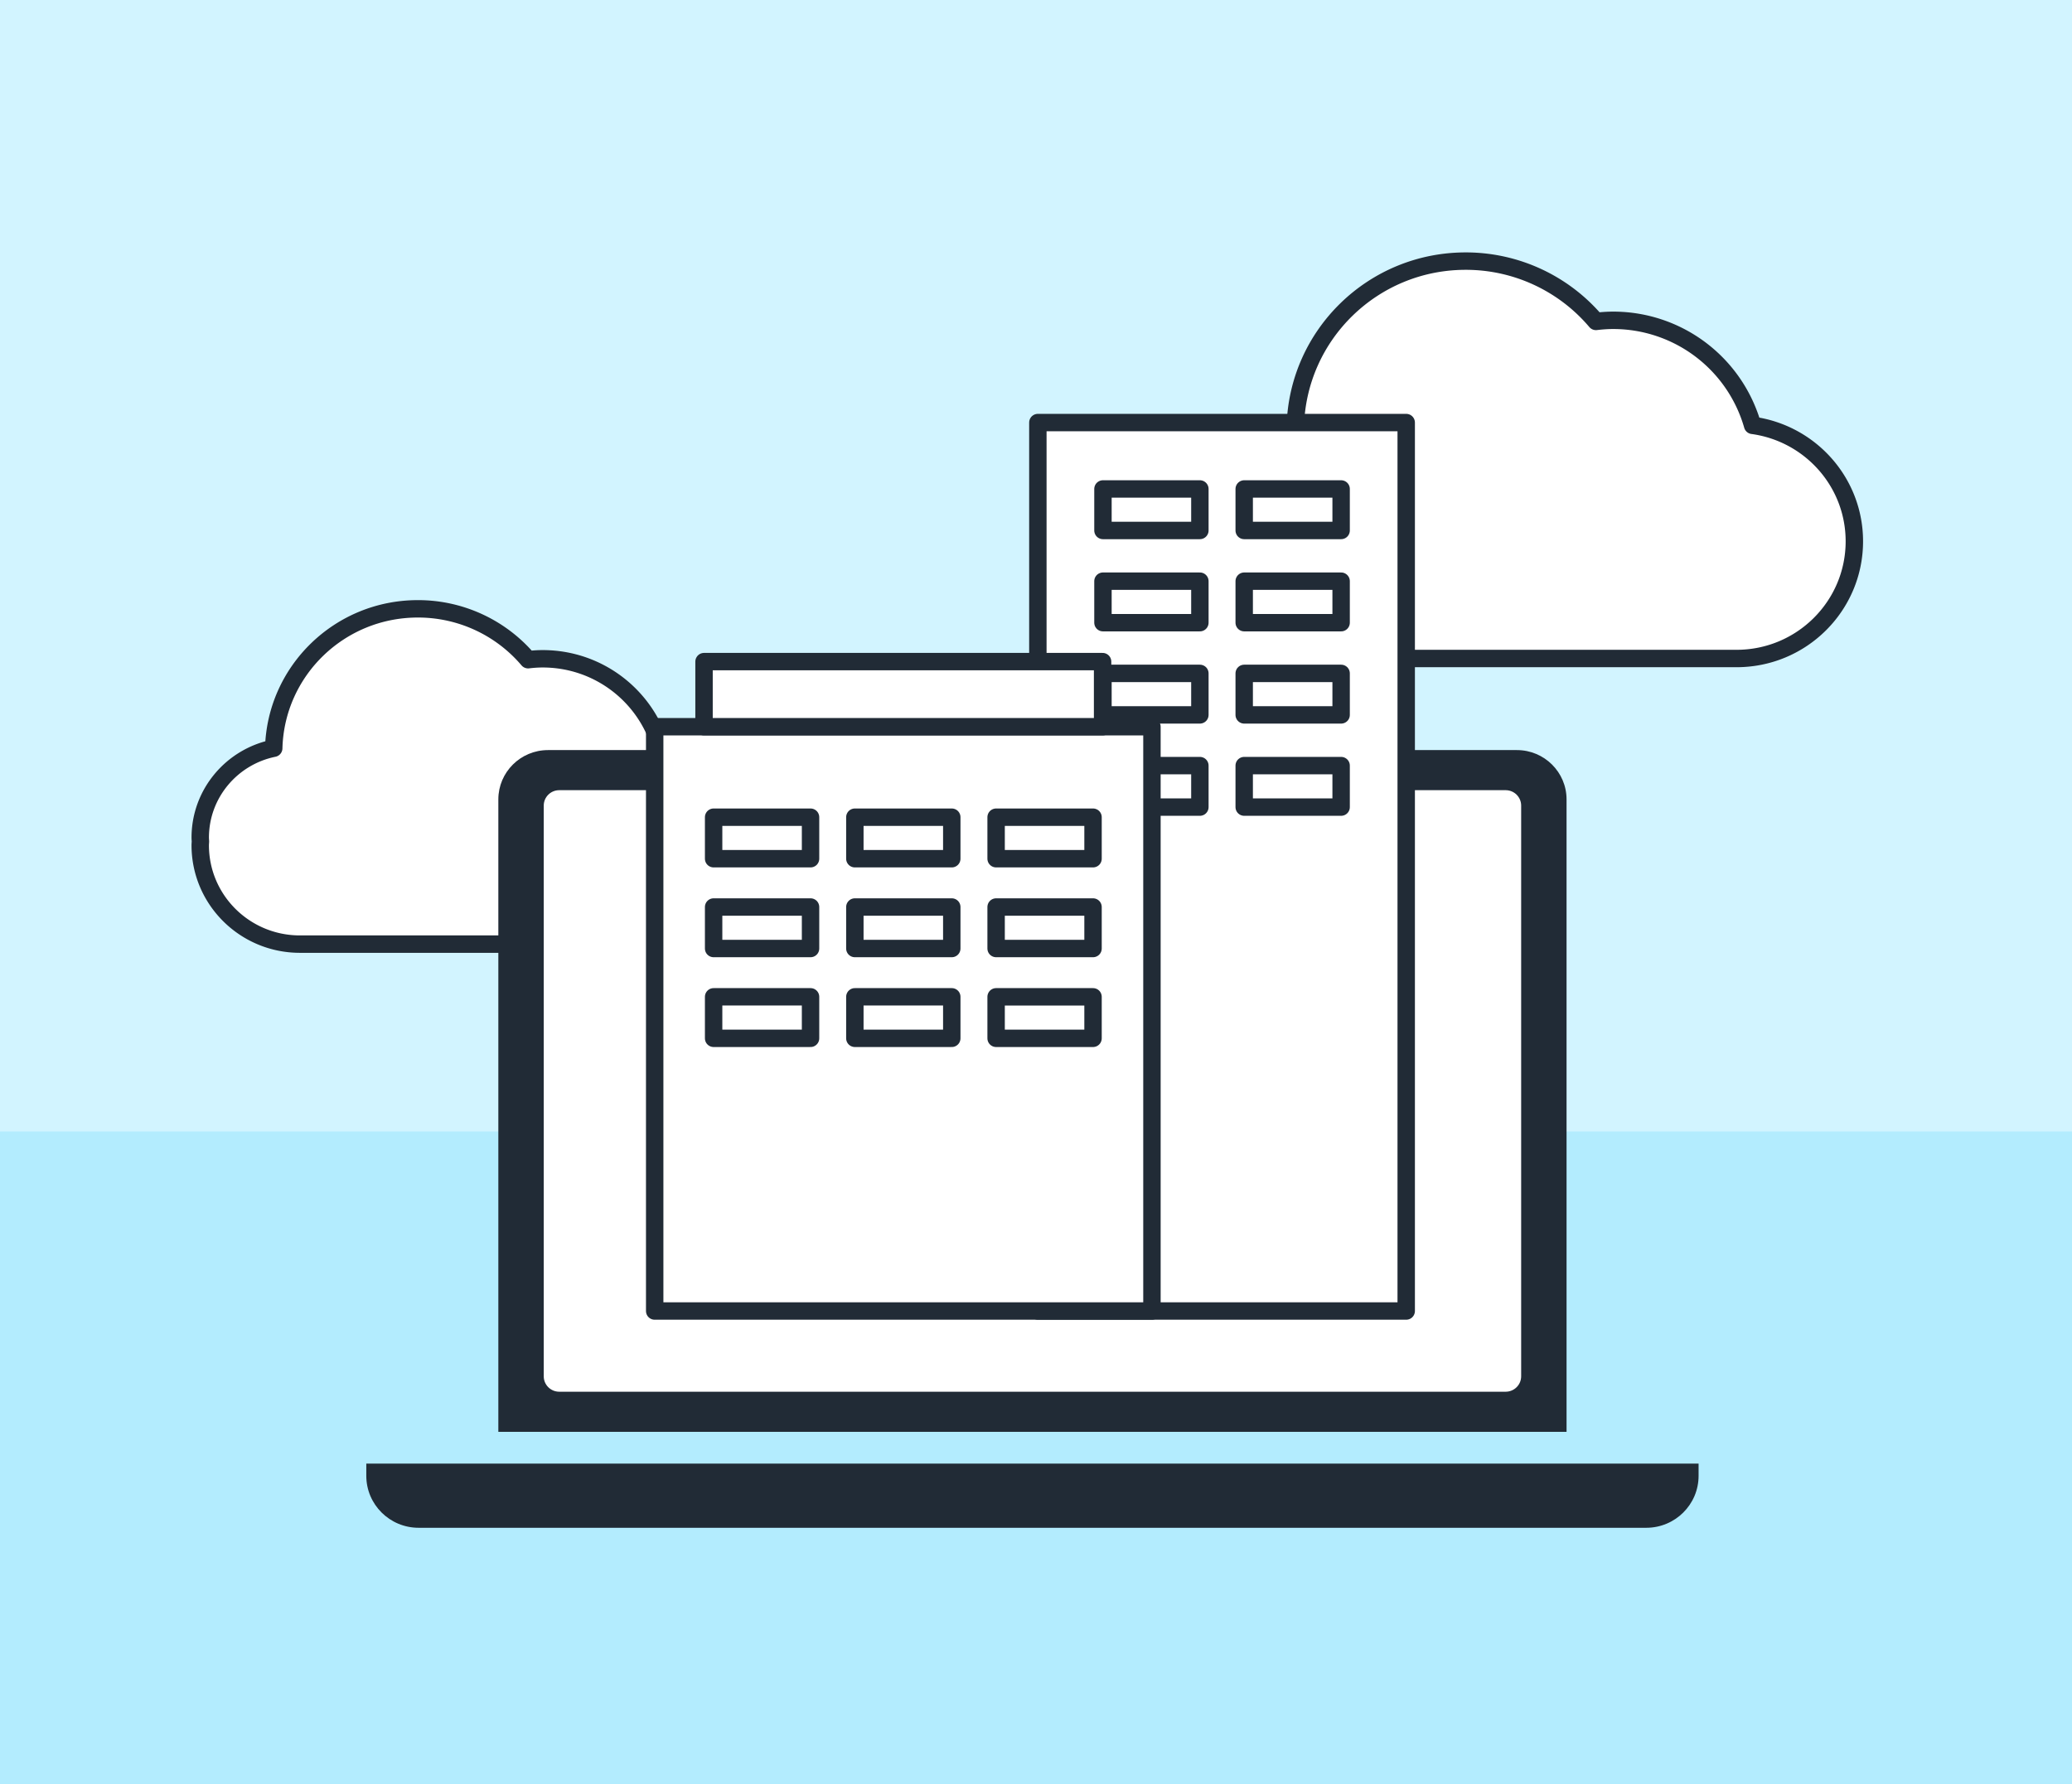
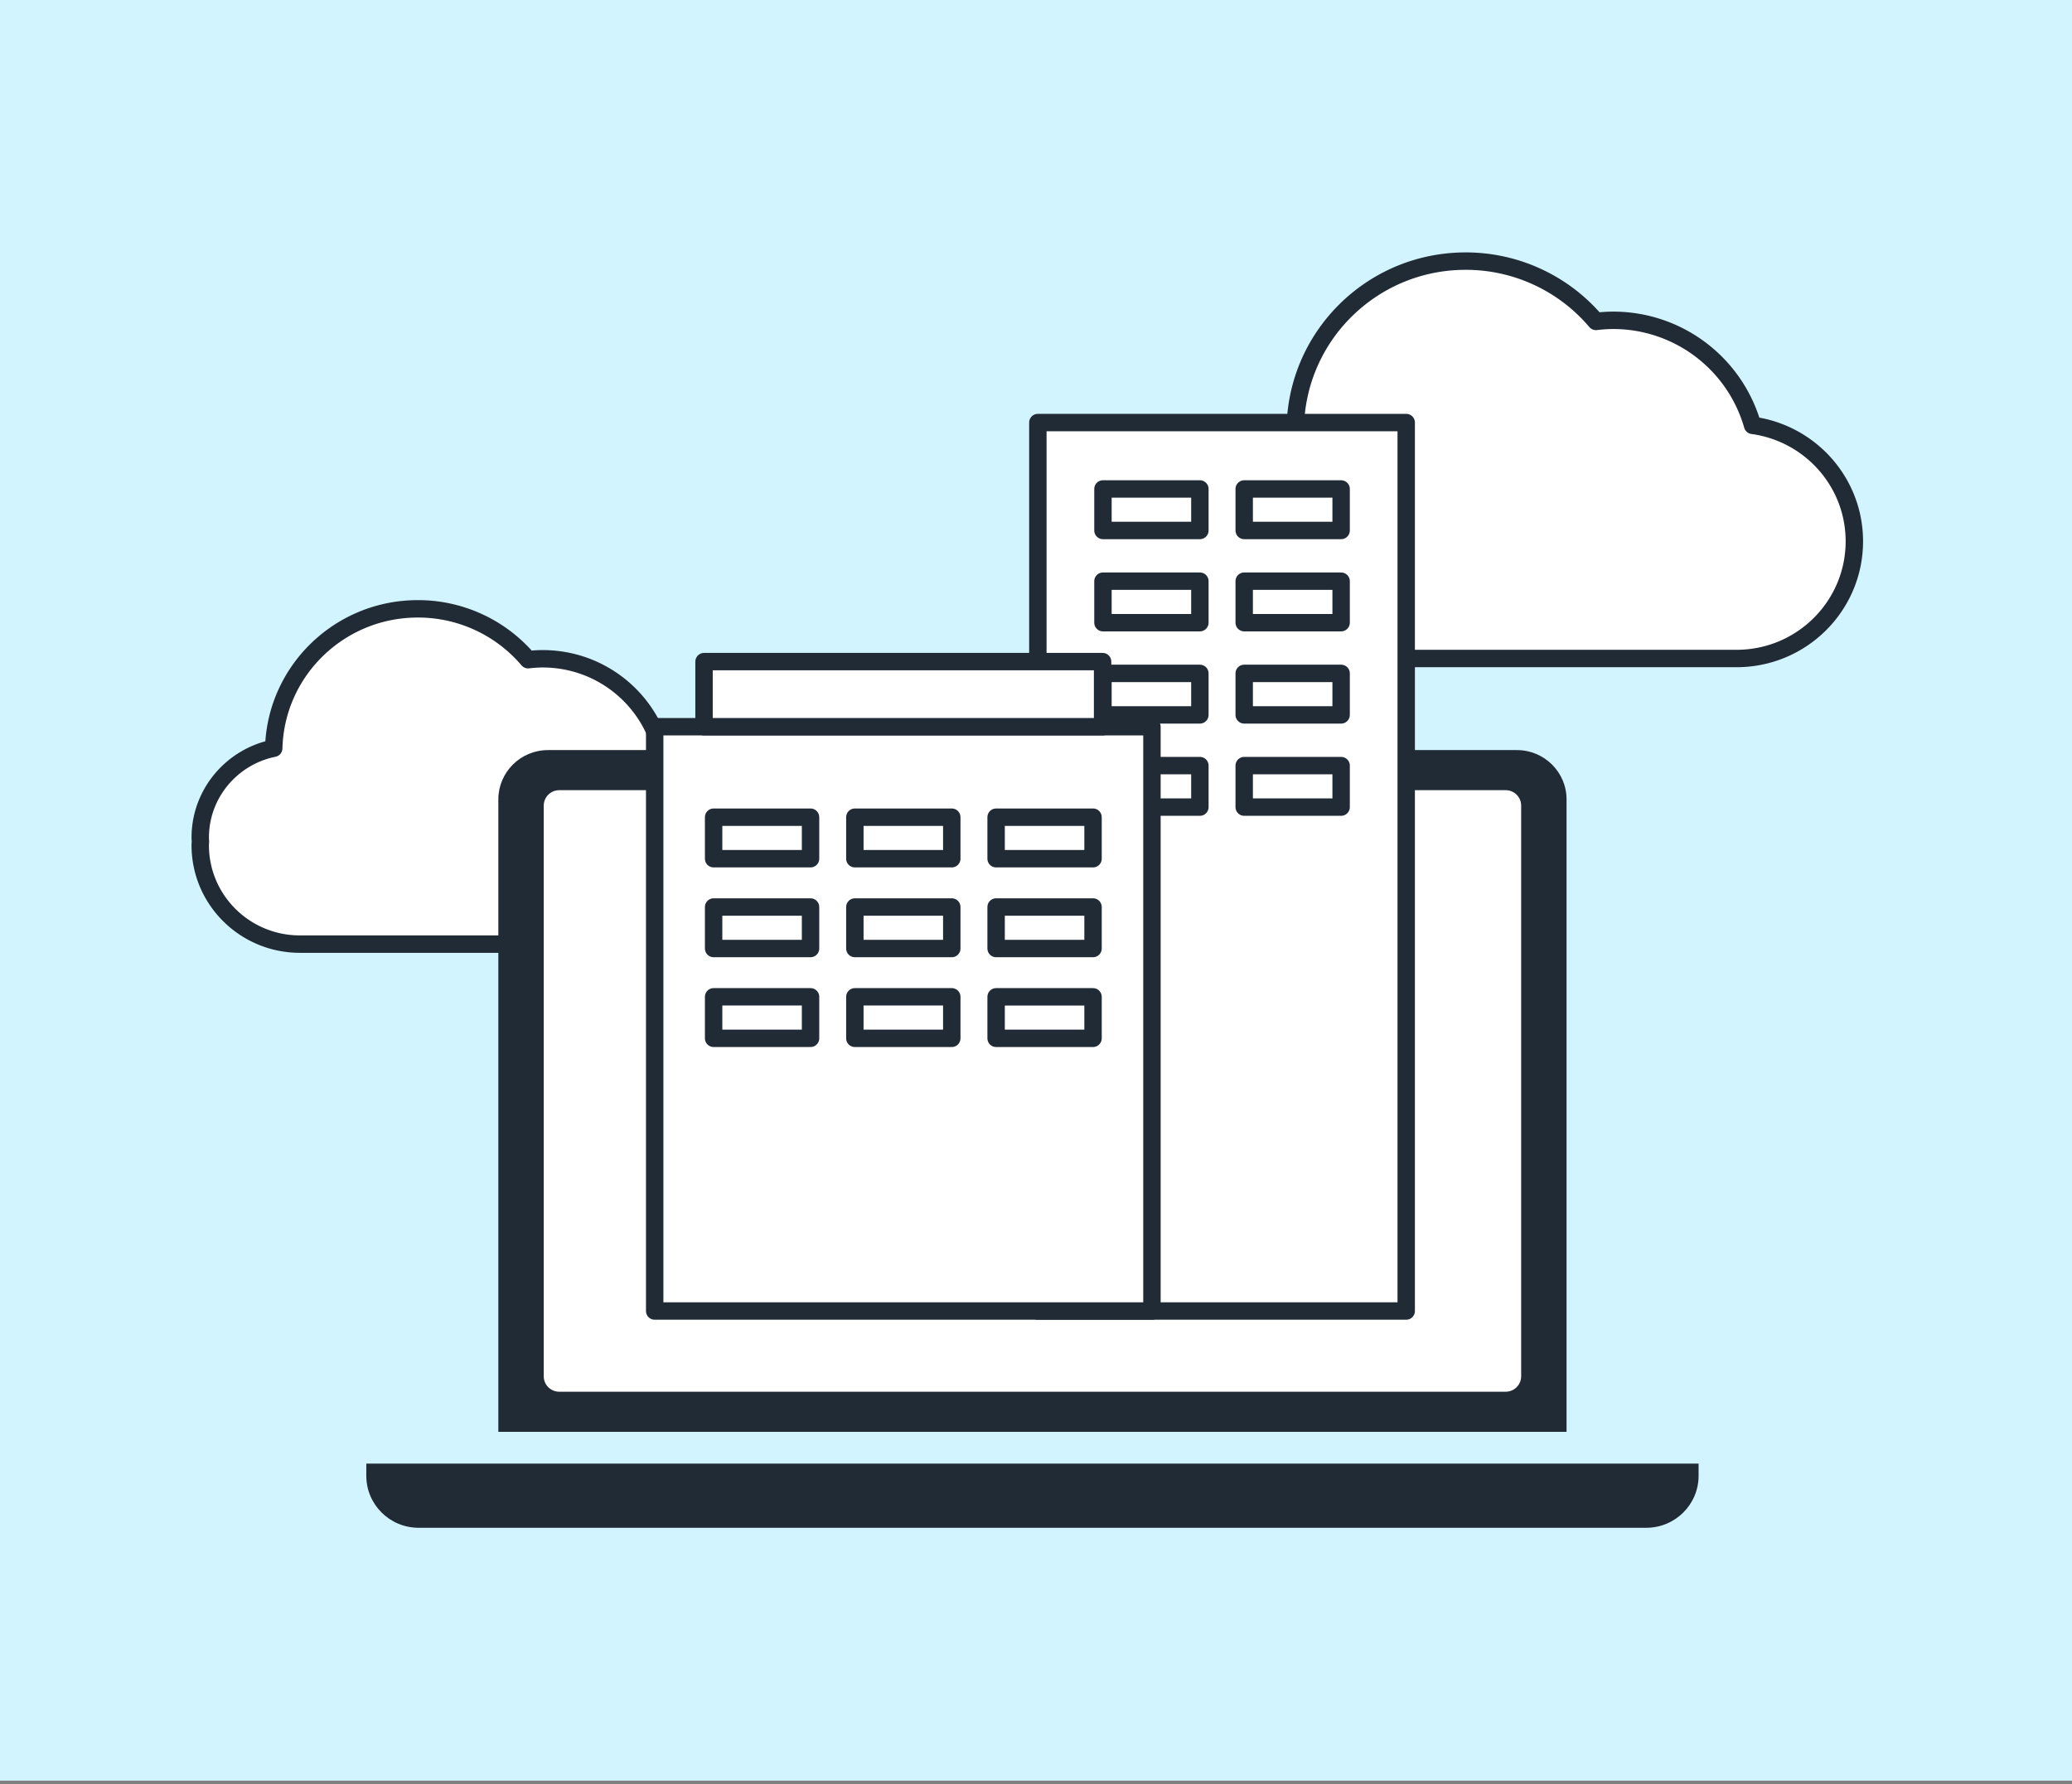
<svg xmlns="http://www.w3.org/2000/svg" width="238" height="205" fill="none">
  <rect width="100%" height="100%" fill="#808080" stroke="none" />
  <path fill="#D2F4FF" d="M0 0h238v204.579H0z" />
-   <path fill="#B3ECFE" d="M0 130h238v75H0z" />
  <path d="M75.886 85.87c-1.672-5.873-7.102-10.182-13.558-10.182-.564 0-1.118.042-1.665.106a16.588 16.588 0 0 0-12.665-5.845c-9.01 0-16.325 7.134-16.556 16.016C26.625 86.942 23 91.17 23 96.237c0 .148.016.291.022.438-.005.146-.022.29-.022.437 0 6.273 5.127 11.359 11.452 11.359h39.873c6.325 0 11.452-5.086 11.452-11.359 0-5.747-4.307-10.485-9.891-11.241Zm125.425-37a16.645 16.645 0 0 0-16.023-12.068c-.667 0-1.321.05-1.967.126A19.583 19.583 0 0 0 168.353 30c-10.649 0-19.294 8.456-19.566 18.983-5.694 1.157-9.978 6.167-9.978 12.173 0 .175.02.345.027.519-.007.173-.027.343-.027.518 0 7.436 6.06 13.463 13.534 13.463h47.123c7.475 0 13.534-6.028 13.534-13.463 0-6.811-5.09-12.426-11.689-13.323Z" fill="#fff" stroke="#212B36" stroke-width="2" stroke-linecap="round" stroke-linejoin="round" />
  <path d="M62.944 86.178h111.297c3.146 0 5.701 2.538 5.701 5.664v72.661h-122.7v-72.66c0-3.127 2.555-5.665 5.702-5.665Zm-20.869 81.978h153.033v1.403c0 3.295-2.692 5.969-6.008 5.969H48.083c-3.316 0-6.008-2.674-6.008-5.969v-1.403Z" fill="#212B36" />
  <path d="M172.947 90.785H64.237c-.983 0-1.78.793-1.78 1.77v65.572c0 .977.797 1.769 1.78 1.769h108.71c.983 0 1.781-.792 1.781-1.769V92.555c0-.977-.798-1.77-1.781-1.77Z" fill="#fff" />
  <path d="M161.524 48.548h-42.31v102.076h42.31V48.548Z" fill="#fff" stroke="#212B36" stroke-width="2" stroke-linecap="round" stroke-linejoin="round" />
  <path d="M137.824 56.177h-11.133v4.77h11.133v-4.77Zm16.224 0h-11.133v4.77h11.133v-4.77Zm-16.224 10.595h-11.133v4.768h11.133v-4.768Zm16.224 0h-11.133v4.768h11.133v-4.768Zm-16.224 10.594h-11.133v4.769h11.133v-4.769Zm16.224 0h-11.133v4.769h11.133v-4.769ZM137.824 87.96h-11.133v4.769h11.133V87.96Zm16.224 0h-11.133v4.769h11.133V87.96Z" stroke="#212B36" stroke-width="2" stroke-linecap="round" stroke-linejoin="round" />
  <path d="M132.318 83.496H75.201v67.129h57.117v-67.13Z" fill="#fff" stroke="#212B36" stroke-width="2" stroke-linecap="round" stroke-linejoin="round" />
  <path d="M126.649 76.013h-45.78v7.483h45.78v-7.483Z" fill="#fff" stroke="#212B36" stroke-width="2" stroke-linecap="round" stroke-linejoin="round" />
  <path d="M93.103 93.888H81.97v4.77h11.133v-4.77Zm16.223 0H98.193v4.77h11.133v-4.77Zm16.225 0h-11.133v4.77h11.133v-4.77Zm-32.448 10.319H81.97v4.769h11.133v-4.769Zm16.223 0H98.193v4.769h11.133v-4.769Zm16.225 0h-11.133v4.769h11.133v-4.769Zm-32.448 10.318H81.97v4.769h11.133v-4.769Zm16.223 0H98.193v4.769h11.133v-4.769Zm16.225 0h-11.133v4.769h11.133v-4.769Z" stroke="#212B36" stroke-width="2" stroke-linecap="round" stroke-linejoin="round" />
</svg>